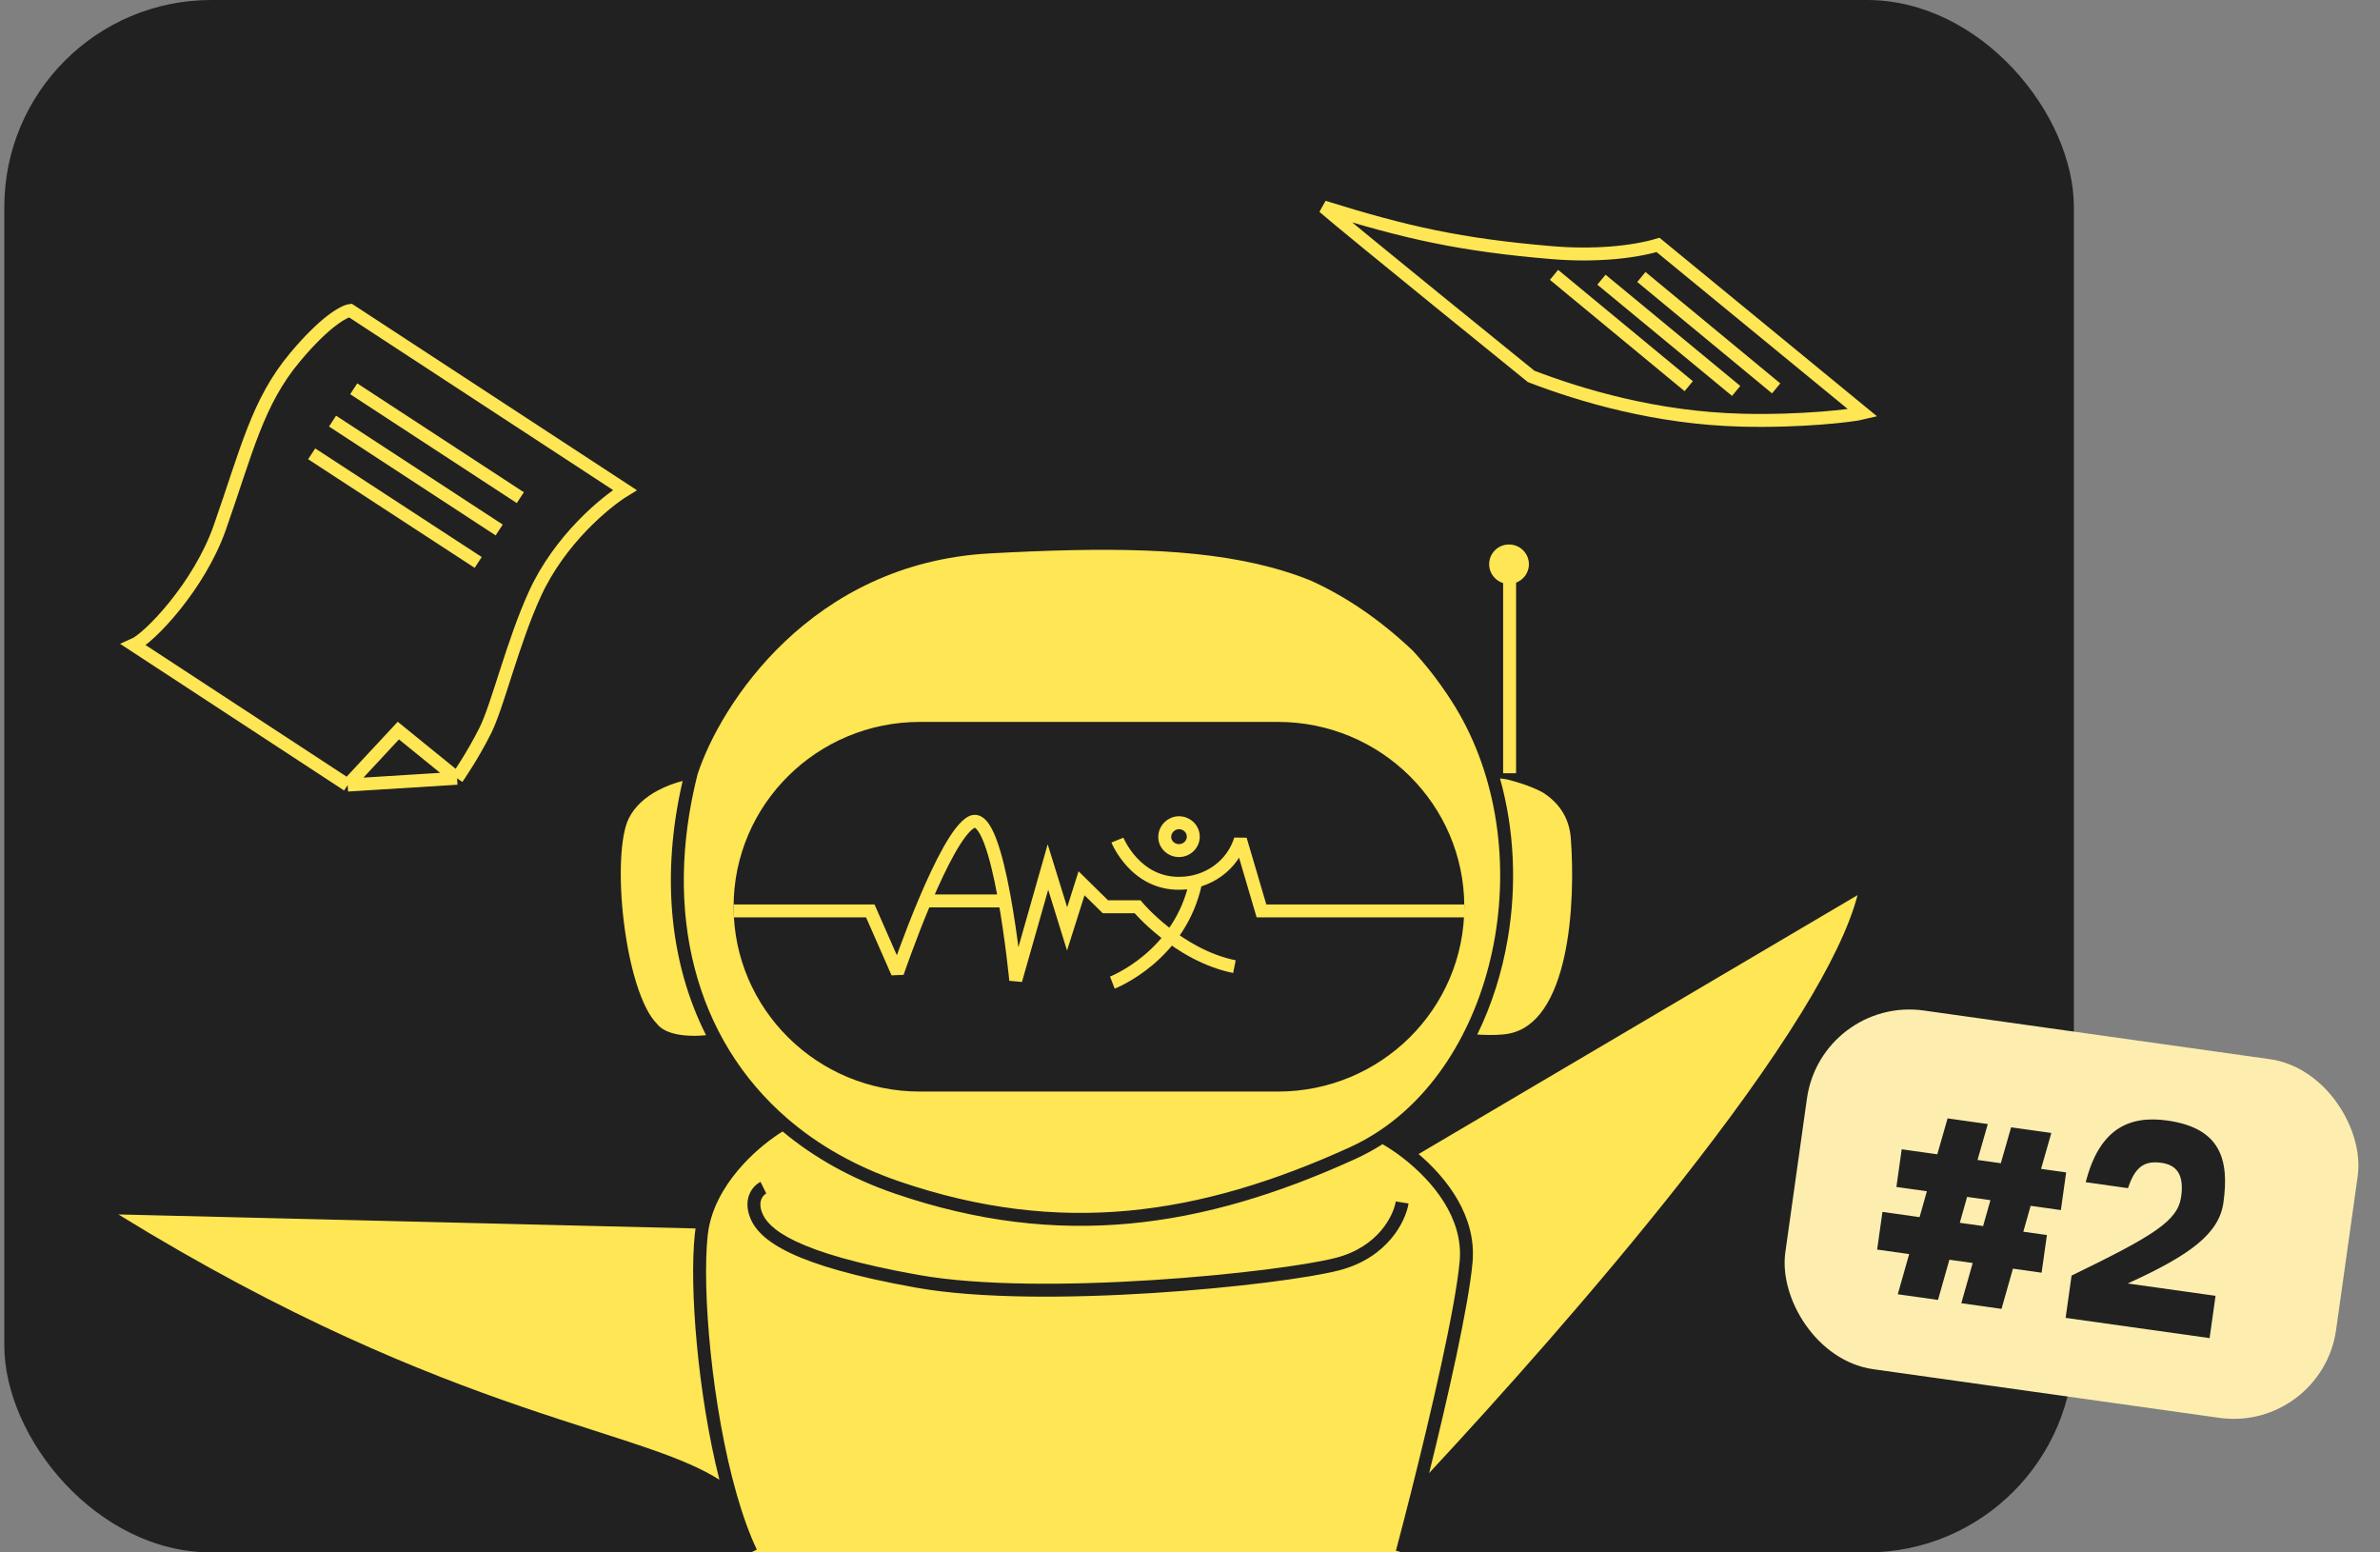
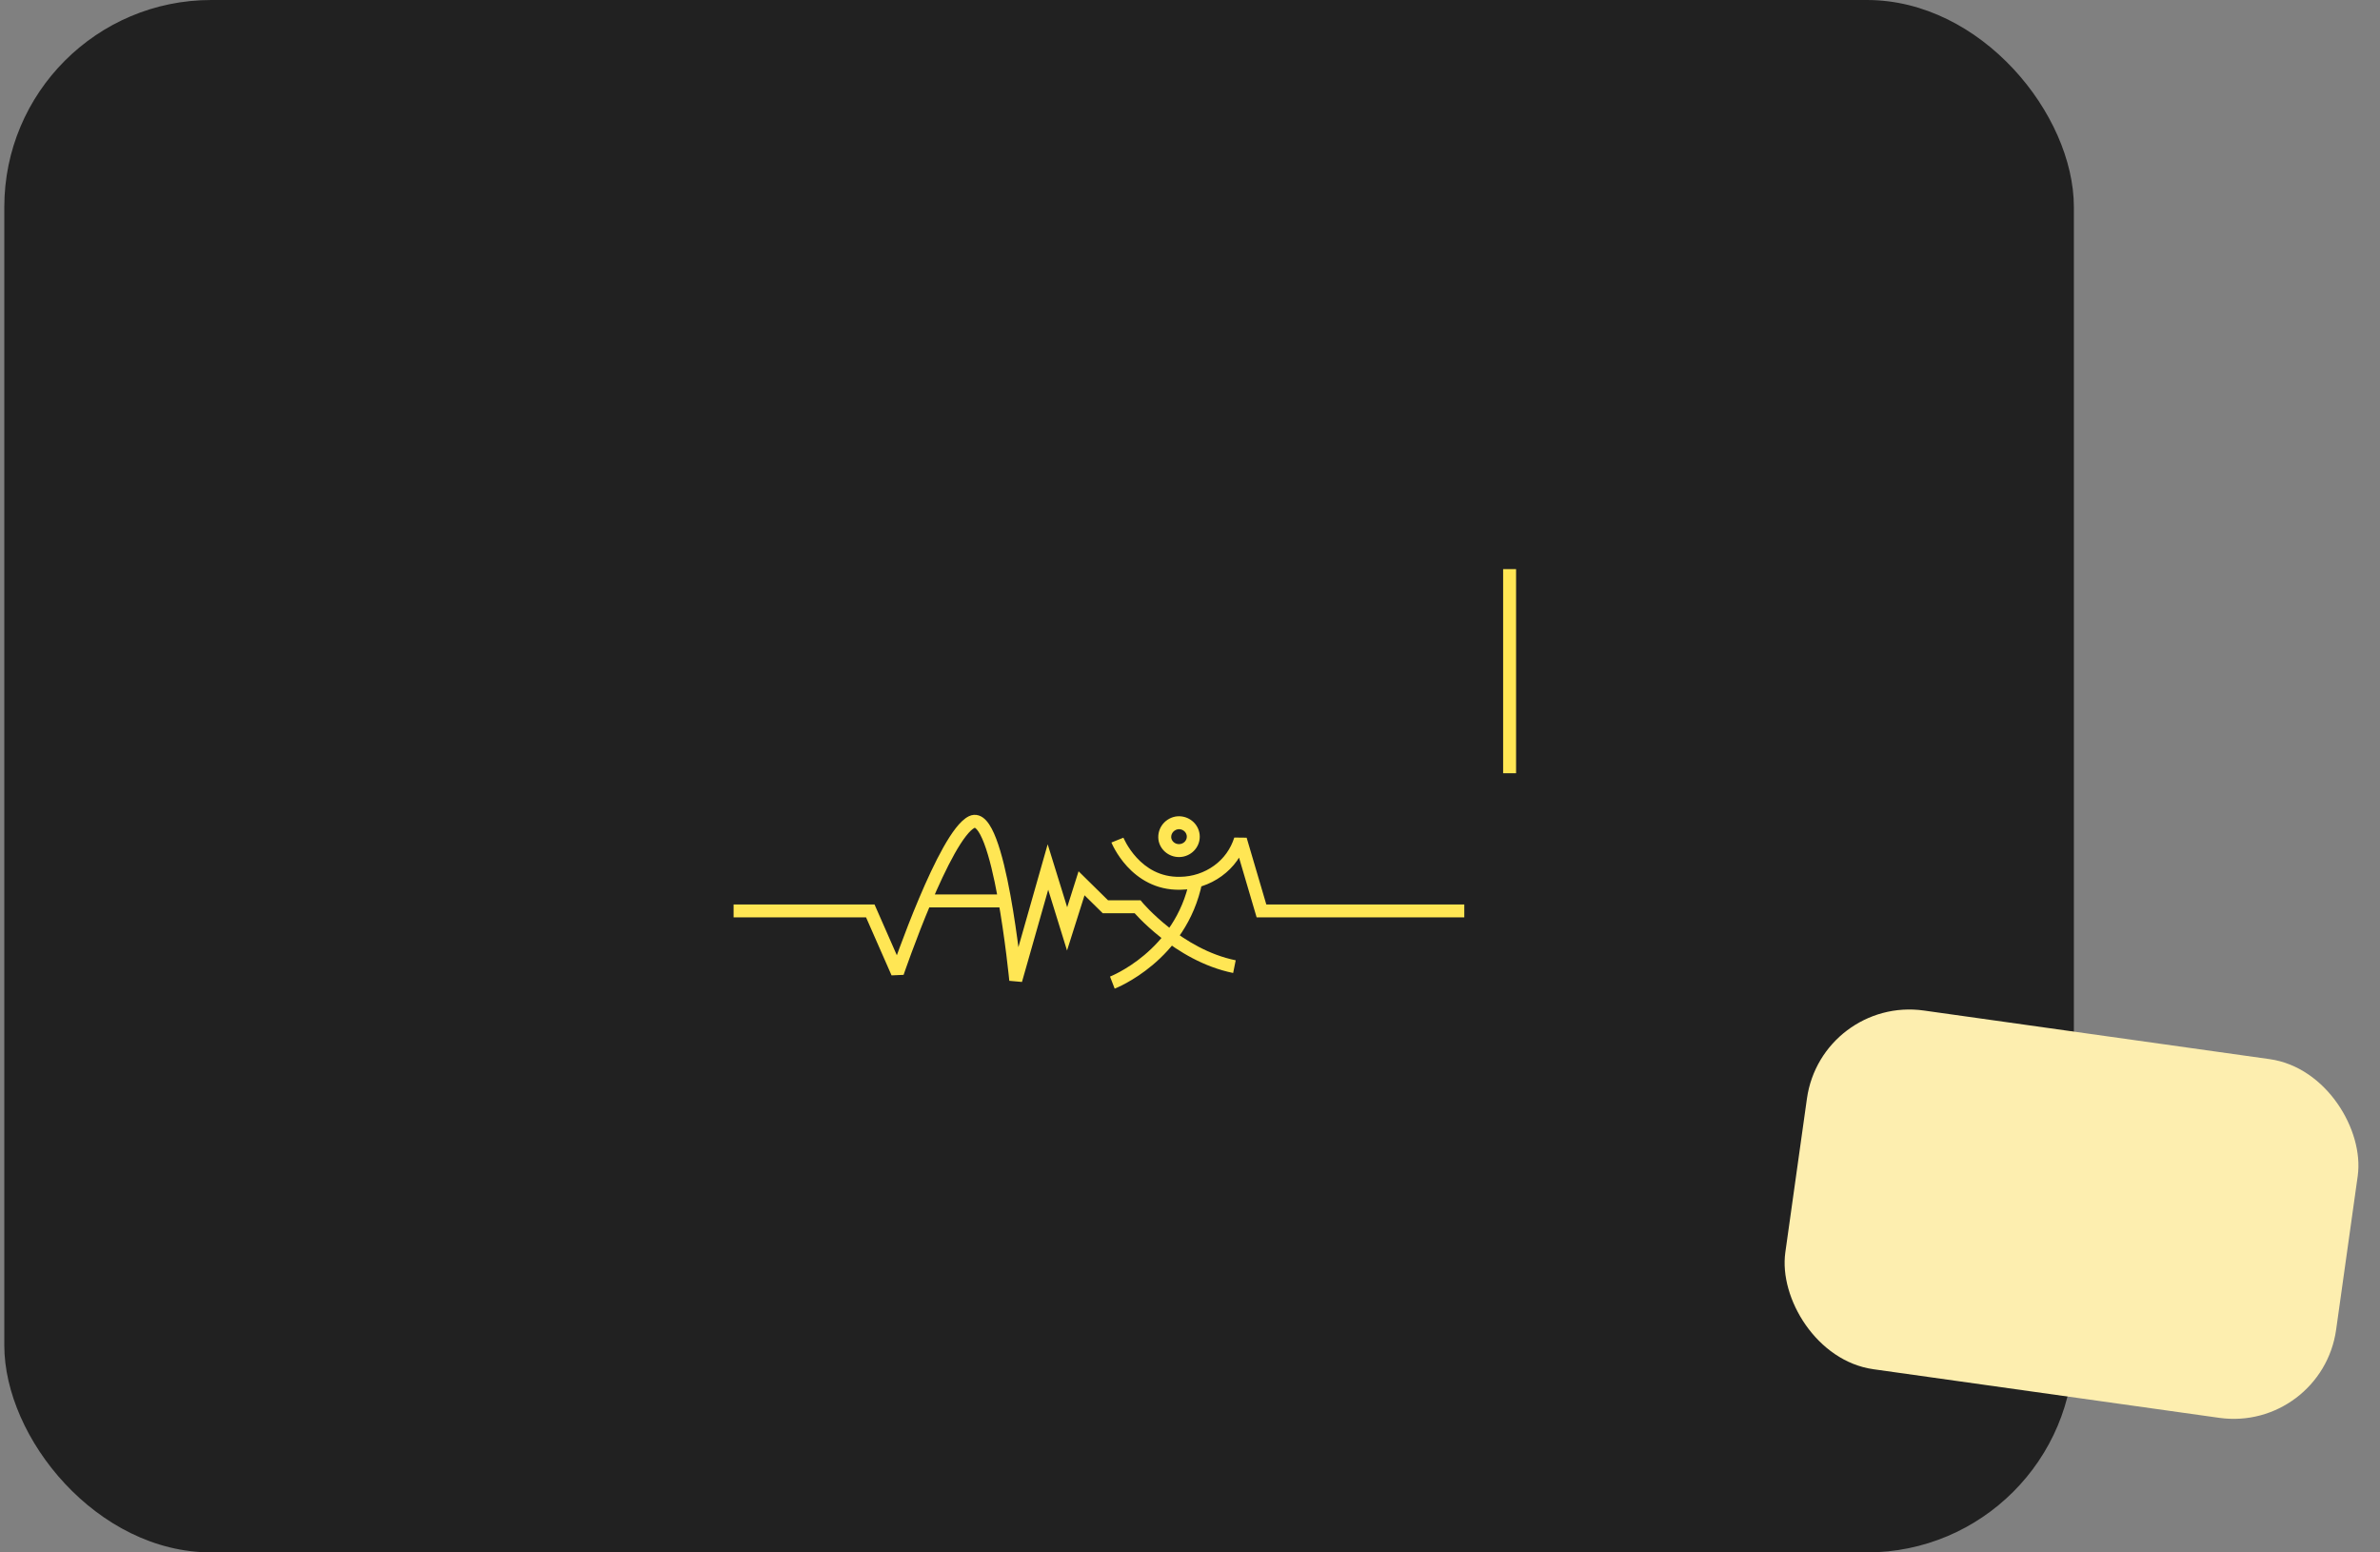
<svg xmlns="http://www.w3.org/2000/svg" width="184" height="120" viewBox="0 0 184 120" fill="none">
  <rect x="0" y="0" width="184" height="120" fill="#808080" stroke="none" />
  <rect x="0.333" width="160" height="120" rx="16" fill="#212121" />
  <path d="M116.709 59.771V43.992" stroke="#FFE654" />
-   <path fill-rule="evenodd" clip-rule="evenodd" d="M76.533 42.777C85.372 42.301 92.458 42.307 98.257 43.856C99.317 44.139 100.334 44.474 101.311 44.867C104.084 46.124 106.65 47.875 109.191 50.264C110.257 51.403 111.26 52.698 112.209 54.169C115.62 59.458 116.639 66.183 115.58 72.401C114.52 78.622 111.391 84.269 106.589 87.445C105.88 87.913 105.134 88.329 104.352 88.685C92.717 93.979 81.967 95.57 69.558 91.334C66.151 90.171 63.257 88.514 60.884 86.471C53.718 80.299 51.227 70.512 53.929 59.852C55.694 54.463 62.688 43.523 76.533 42.777ZM116.463 60.237C116.311 60.214 116.138 60.191 115.967 60.172C117.094 64.187 117.26 68.492 116.565 72.569C116.124 75.162 115.332 77.673 114.209 79.968C114.321 79.975 114.44 79.981 114.565 79.987C115.238 80.016 116.031 80.014 116.618 79.905C117.762 79.694 118.661 79.002 119.371 77.953C120.086 76.896 120.594 75.496 120.937 73.939C121.623 70.824 121.625 67.205 121.44 64.779C121.311 63.078 120.39 61.952 119.241 61.235C118.335 60.763 117.334 60.448 116.463 60.237ZM58.06 120H108.402L107.919 119.871C108.237 118.679 108.629 117.172 109.052 115.496C110.59 109.401 112.524 101.132 112.849 97.477C113.146 94.137 110.742 91.284 108.494 89.534C107.916 89.084 107.36 88.718 106.885 88.445C106.21 88.874 105.503 89.259 104.766 89.595C92.959 94.968 81.942 96.618 69.235 92.28C65.844 91.123 62.928 89.486 60.505 87.461C59.674 87.971 58.546 88.828 57.502 89.954C56.326 91.223 55.284 92.804 54.867 94.588C54.798 94.88 54.747 95.177 54.714 95.48C54.258 99.703 55.031 108.761 56.947 115.481C57.407 117.095 57.93 118.561 58.511 119.785L58.06 120ZM52.775 60.366C51.109 67.554 51.744 74.391 54.586 80.019C54.078 80.071 53.482 80.09 52.899 80.031C51.961 79.938 51.191 79.658 50.798 79.149L50.779 79.124L50.758 79.102C50.191 78.53 49.66 77.459 49.216 76.05C48.778 74.659 48.444 73.004 48.237 71.329C48.029 69.654 47.95 67.973 48.013 66.531C48.076 65.071 48.284 63.921 48.609 63.265C49.083 62.308 49.918 61.605 50.853 61.105C51.498 60.76 52.174 60.521 52.775 60.366ZM9.154 93.875L53.775 94.959C53.753 95.096 53.735 95.233 53.72 95.372C53.278 99.459 53.942 107.748 55.617 114.381C54.244 113.512 52.518 112.797 50.455 112.072C49.121 111.602 47.63 111.124 45.986 110.596L45.986 110.596L45.9 110.568C44.22 110.029 42.376 109.436 40.36 108.745C32.607 106.087 22.3 101.97 9.154 93.875ZM129.979 91.307C123.423 99.637 115.891 108.052 110.49 113.864C111.928 108.052 113.544 100.943 113.845 97.566C114.162 94.004 111.847 91.057 109.674 89.206L143.609 69.193C142.968 71.661 141.431 74.776 139.273 78.281C136.795 82.307 133.533 86.79 129.979 91.307ZM58.798 91.359C58.51 91.502 58.162 91.804 57.958 92.266C57.746 92.745 57.704 93.359 57.976 94.079C58.327 95.006 59.173 95.942 61.087 96.854C62.996 97.763 66.025 98.677 70.846 99.538C75.712 100.406 82.775 100.354 89.147 99.949C95.517 99.544 101.273 98.78 103.531 98.196C107.286 97.225 108.677 94.402 108.896 93.028L107.908 92.871C107.743 93.91 106.597 96.37 103.281 97.228C101.12 97.787 95.444 98.547 89.084 98.951C82.725 99.356 75.762 99.399 71.021 98.553C66.234 97.699 63.307 96.804 61.517 95.951C59.732 95.101 59.137 94.322 58.912 93.725C58.723 93.227 58.777 92.887 58.872 92.671C58.975 92.438 59.147 92.302 59.242 92.255L58.798 91.359ZM56.715 70.09C56.715 62.2 63.167 55.803 71.126 55.803H98.795C106.754 55.803 113.206 62.2 113.206 70.09C113.206 77.981 106.754 84.377 98.795 84.377H71.126C63.167 84.377 56.715 77.981 56.715 70.09Z" fill="#FFE654" />
-   <path d="M118.201 43.612C118.201 44.453 117.513 45.136 116.664 45.136C115.815 45.136 115.127 44.453 115.127 43.612C115.127 42.77 115.815 42.088 116.664 42.088C117.513 42.088 118.201 42.77 118.201 43.612Z" fill="#FFE654" />
  <path d="M67.283 70.413L67.741 70.211L67.609 69.913H67.283V70.413ZM97.526 70.413L97.046 70.554L97.152 70.913H97.526V70.413ZM69.384 75.194L68.927 75.395L69.858 75.355L69.384 75.194ZM75.129 63.541L75.347 63.991H75.347L75.129 63.541ZM78.528 75.768L78.03 75.816L79.009 75.904L78.528 75.768ZM90.956 63.612L90.872 63.119L90.865 63.12L90.858 63.122L90.956 63.612ZM90.074 64.937L89.586 65.049L89.588 65.056L89.59 65.064L90.074 64.937ZM87.946 70.093L88.33 69.772L88.18 69.593H87.946V70.093ZM91.24 68.277L91.234 67.777L91.229 67.777L91.24 68.277ZM95.9 64.894L96.379 64.753L95.424 64.742L95.9 64.894ZM81.017 67.019L81.495 66.871L80.997 65.263L80.536 66.882L81.017 67.019ZM82.498 71.802L82.021 71.95L82.493 73.475L82.975 71.953L82.498 71.802ZM83.615 68.277L83.966 67.921L83.385 67.349L83.139 68.126L83.615 68.277ZM85.46 70.093L85.11 70.45L85.256 70.593H85.46V70.093ZM56.715 70.913H67.283V69.913H56.715V70.913ZM97.526 70.913H113.206V69.913H97.526V70.913ZM69.384 75.194C69.858 75.355 69.858 75.355 69.858 75.355C69.858 75.355 69.858 75.355 69.858 75.355C69.858 75.355 69.858 75.355 69.858 75.355C69.858 75.355 69.858 75.354 69.858 75.353C69.859 75.352 69.859 75.35 69.86 75.348C69.862 75.343 69.864 75.335 69.868 75.325C69.875 75.305 69.885 75.274 69.899 75.235C69.927 75.156 69.967 75.039 70.02 74.89C70.126 74.591 70.278 74.164 70.469 73.649C70.85 72.618 71.378 71.237 71.972 69.833L71.051 69.444C70.449 70.866 69.915 72.263 69.531 73.303C69.339 73.823 69.184 74.254 69.077 74.556C69.024 74.707 68.983 74.826 68.954 74.907C68.94 74.947 68.93 74.978 68.922 74.999C68.919 75.01 68.916 75.018 68.914 75.023C68.913 75.026 68.912 75.028 68.912 75.03C68.912 75.031 68.912 75.031 68.911 75.031C68.911 75.032 68.911 75.032 68.911 75.032C68.911 75.032 68.911 75.032 68.911 75.032C68.911 75.032 68.911 75.032 69.384 75.194ZM71.972 69.833C72.55 68.465 73.186 67.087 73.801 65.993C74.109 65.446 74.406 64.981 74.681 64.628C74.967 64.263 75.193 64.066 75.347 63.991L74.911 63.091C74.544 63.269 74.203 63.617 73.893 64.013C73.575 64.421 73.25 64.933 72.929 65.503C72.287 66.644 71.635 68.062 71.051 69.444L71.972 69.833ZM75.347 63.991C75.363 63.984 75.368 63.984 75.364 63.985C75.36 63.985 75.358 63.984 75.362 63.985C75.375 63.989 75.427 64.013 75.511 64.106C75.685 64.3 75.882 64.662 76.086 65.197C76.486 66.25 76.839 67.773 77.13 69.36C77.42 70.94 77.645 72.554 77.798 73.775C77.874 74.385 77.933 74.896 77.971 75.254C77.991 75.433 78.006 75.574 78.015 75.67C78.02 75.718 78.024 75.755 78.026 75.779C78.028 75.791 78.029 75.801 78.029 75.807C78.029 75.81 78.03 75.812 78.03 75.814C78.03 75.814 78.03 75.815 78.03 75.815C78.03 75.816 78.03 75.816 78.03 75.816C78.03 75.816 78.03 75.816 78.528 75.768C79.025 75.719 79.025 75.719 79.025 75.719C79.025 75.719 79.025 75.719 79.025 75.719C79.025 75.718 79.025 75.718 79.025 75.717C79.025 75.715 79.025 75.713 79.024 75.709C79.024 75.703 79.023 75.693 79.022 75.68C79.019 75.655 79.015 75.617 79.01 75.568C79 75.47 78.985 75.327 78.966 75.146C78.926 74.784 78.867 74.267 78.79 73.651C78.636 72.42 78.409 70.785 78.114 69.18C77.82 67.582 77.455 65.984 77.02 64.841C76.806 64.278 76.556 63.773 76.255 63.438C76.102 63.267 75.909 63.111 75.671 63.034C75.416 62.952 75.154 62.974 74.911 63.091L75.347 63.991ZM71.511 70.139L77.644 70.139V69.139L71.511 69.139V70.139ZM66.825 70.614L68.927 75.395L69.842 74.992L67.741 70.211L66.825 70.614ZM90.858 63.122C90.647 63.164 90.446 63.246 90.266 63.366L90.819 64.199C90.889 64.152 90.969 64.119 91.054 64.103L90.858 63.122ZM90.266 63.366C90.087 63.485 89.932 63.638 89.813 63.818L90.645 64.372C90.69 64.304 90.749 64.245 90.819 64.199L90.266 63.366ZM89.813 63.818C89.694 63.997 89.612 64.198 89.573 64.41L90.556 64.591C90.57 64.514 90.6 64.439 90.645 64.372L89.813 63.818ZM89.573 64.41C89.534 64.622 89.538 64.839 89.586 65.049L90.561 64.826C90.543 64.748 90.542 64.669 90.556 64.591L89.573 64.41ZM89.59 65.064C89.808 65.9 90.662 66.397 91.5 66.212L91.284 65.235C90.951 65.309 90.635 65.107 90.558 64.811L89.59 65.064ZM91.5 66.212C92.34 66.026 92.898 65.213 92.722 64.36L91.743 64.563C91.803 64.856 91.614 65.162 91.284 65.235L91.5 66.212ZM92.722 64.36C92.546 63.513 91.718 62.976 90.872 63.119L91.04 64.105C91.377 64.048 91.681 64.264 91.743 64.563L92.722 64.36ZM85.997 75.954C86.176 76.421 86.177 76.421 86.177 76.421C86.177 76.421 86.177 76.421 86.177 76.421C86.178 76.42 86.178 76.42 86.179 76.42C86.18 76.419 86.182 76.419 86.183 76.418C86.187 76.417 86.192 76.415 86.198 76.412C86.21 76.407 86.228 76.4 86.249 76.391C86.293 76.373 86.355 76.346 86.434 76.31C86.591 76.239 86.813 76.131 87.082 75.984C87.619 75.689 88.346 75.235 89.111 74.592C90.64 73.307 92.335 71.254 92.946 68.215L91.966 68.017C91.411 70.776 89.875 72.643 88.467 73.827C87.763 74.419 87.093 74.837 86.602 75.106C86.356 75.241 86.156 75.338 86.019 75.4C85.95 75.432 85.898 75.454 85.863 75.469C85.846 75.476 85.833 75.481 85.826 75.484C85.822 75.486 85.819 75.487 85.817 75.488C85.817 75.488 85.816 75.488 85.816 75.488C85.816 75.488 85.816 75.488 85.816 75.488C85.816 75.488 85.816 75.488 85.817 75.488C85.817 75.488 85.817 75.488 85.997 75.954ZM87.946 70.093C87.563 70.414 87.563 70.414 87.563 70.414C87.563 70.415 87.563 70.415 87.563 70.415C87.564 70.415 87.564 70.415 87.564 70.416C87.565 70.416 87.566 70.417 87.567 70.419C87.569 70.421 87.571 70.424 87.575 70.428C87.582 70.437 87.592 70.448 87.605 70.463C87.631 70.494 87.669 70.537 87.719 70.591C87.818 70.701 87.963 70.856 88.15 71.045C88.523 71.421 89.066 71.931 89.749 72.47C91.11 73.542 93.054 74.749 95.336 75.21L95.534 74.23C93.465 73.812 91.664 72.706 90.368 71.684C89.723 71.176 89.21 70.694 88.859 70.341C88.684 70.164 88.55 70.02 88.46 69.921C88.416 69.871 88.382 69.833 88.36 69.808C88.349 69.795 88.341 69.786 88.336 69.78C88.333 69.777 88.332 69.775 88.331 69.773C88.33 69.773 88.33 69.772 88.33 69.772C88.329 69.772 88.329 69.772 88.329 69.772C88.329 69.772 88.33 69.772 88.33 69.772C88.33 69.772 88.33 69.772 87.946 70.093ZM86.389 64.938C85.925 65.124 85.925 65.125 85.925 65.125C85.925 65.125 85.925 65.125 85.925 65.125C85.926 65.126 85.926 65.126 85.926 65.127C85.926 65.128 85.927 65.129 85.927 65.13C85.929 65.133 85.93 65.136 85.932 65.141C85.936 65.15 85.941 65.161 85.947 65.176C85.96 65.206 85.979 65.248 86.003 65.299C86.052 65.403 86.125 65.547 86.224 65.719C86.42 66.062 86.722 66.519 87.141 66.975C87.984 67.889 89.325 68.819 91.251 68.777L91.229 67.777C89.674 67.811 88.59 67.072 87.877 66.297C87.519 65.909 87.261 65.517 87.091 65.222C87.007 65.075 86.946 64.953 86.906 64.87C86.887 64.829 86.873 64.797 86.864 64.777C86.859 64.767 86.856 64.76 86.855 64.755C86.854 64.753 86.853 64.752 86.853 64.751C86.853 64.751 86.853 64.751 86.853 64.751C86.853 64.751 86.853 64.751 86.853 64.751C86.853 64.751 86.853 64.752 86.853 64.752C86.853 64.752 86.853 64.752 86.389 64.938ZM91.246 68.777C92.404 68.763 93.519 68.397 94.45 67.722L93.863 66.912C93.102 67.464 92.188 67.765 91.234 67.777L91.246 68.777ZM94.45 67.722C95.386 67.043 96.031 66.125 96.376 65.047L95.424 64.742C95.141 65.625 94.62 66.363 93.863 66.912L94.45 67.722ZM80.54 67.167L82.021 71.95L82.976 71.654L81.495 66.871L80.54 67.167ZM82.975 71.953L84.092 68.428L83.139 68.126L82.022 71.651L82.975 71.953ZM83.264 68.633L85.11 70.45L85.811 69.737L83.966 67.921L83.264 68.633ZM85.46 70.593H87.946V69.593H85.46V70.593ZM79.009 75.904L81.498 67.156L80.536 66.882L78.047 75.631L79.009 75.904ZM95.42 65.035L97.046 70.554L98.005 70.271L96.379 64.753L95.42 65.035Z" fill="#FFE654" />
-   <path d="M120.142 21.246L130.557 29.851M123.809 21.619L134.224 30.218M126.896 21.411L137.317 30.022M102.333 16C104.27 17.687 118.372 29.096 118.372 29.096C122.232 30.576 128.047 32.312 134.646 32.479C139.314 32.597 143.254 32.119 144.022 31.93L128.185 18.932C126.177 19.527 123.167 19.799 119.956 19.527C112.915 18.932 108.719 17.992 102.333 16Z" stroke="#FFE654" />
-   <path d="M35.336 60.159L30.796 56.473L26.878 60.686M35.336 60.159L26.878 60.686M35.336 60.159C35.336 60.159 36.525 58.458 37.517 56.473C38.487 54.532 39.631 49.667 41.356 45.901C43.277 41.707 46.795 38.808 48.313 37.883L27.083 24C26.607 24.058 25.162 24.812 22.826 27.596C19.907 31.075 19.099 34.776 16.997 40.769C15.396 45.337 11.516 49.344 10.333 49.855L26.878 60.686M24.096 35.08L36.969 43.476M25.71 32.551L38.593 40.968M27.345 30.053L40.228 38.469" stroke="#FFE654" />
  <rect x="140.809" y="76.999" width="43" height="28" rx="8" transform="rotate(8 140.809 76.999)" fill="#FDEEAF" />
-   <path d="M159.327 93.538L156.99 93.209L156.426 95.21L158.249 95.466L157.839 98.378L155.621 98.066L154.74 101.174L151.631 100.737L152.512 97.629L150.709 97.376L149.828 100.483L146.719 100.046L147.6 96.939L145.124 96.591L145.533 93.679L148.405 94.083L148.969 92.082L146.612 91.751L147.022 88.839L149.774 89.226L150.569 86.45L153.678 86.887L152.884 89.663L154.686 89.916L155.48 87.14L158.59 87.577L157.796 90.353L159.737 90.626L159.327 93.538ZM153.317 94.773L153.881 92.772L152.079 92.519L151.515 94.52L153.317 94.773ZM161.25 91.384C162.288 87.309 164.545 86.192 167.555 86.615C171.675 87.194 172.362 89.634 171.895 92.961C171.56 95.338 169.389 96.992 164.493 99.212L171.286 100.166L170.827 103.434L159.696 101.87L160.155 98.602C166.571 95.485 168.365 94.364 168.627 92.502C168.866 90.799 168.284 90.05 167.096 89.883C165.73 89.691 165.044 90.261 164.518 91.844L161.25 91.384Z" fill="#212121" />
</svg>